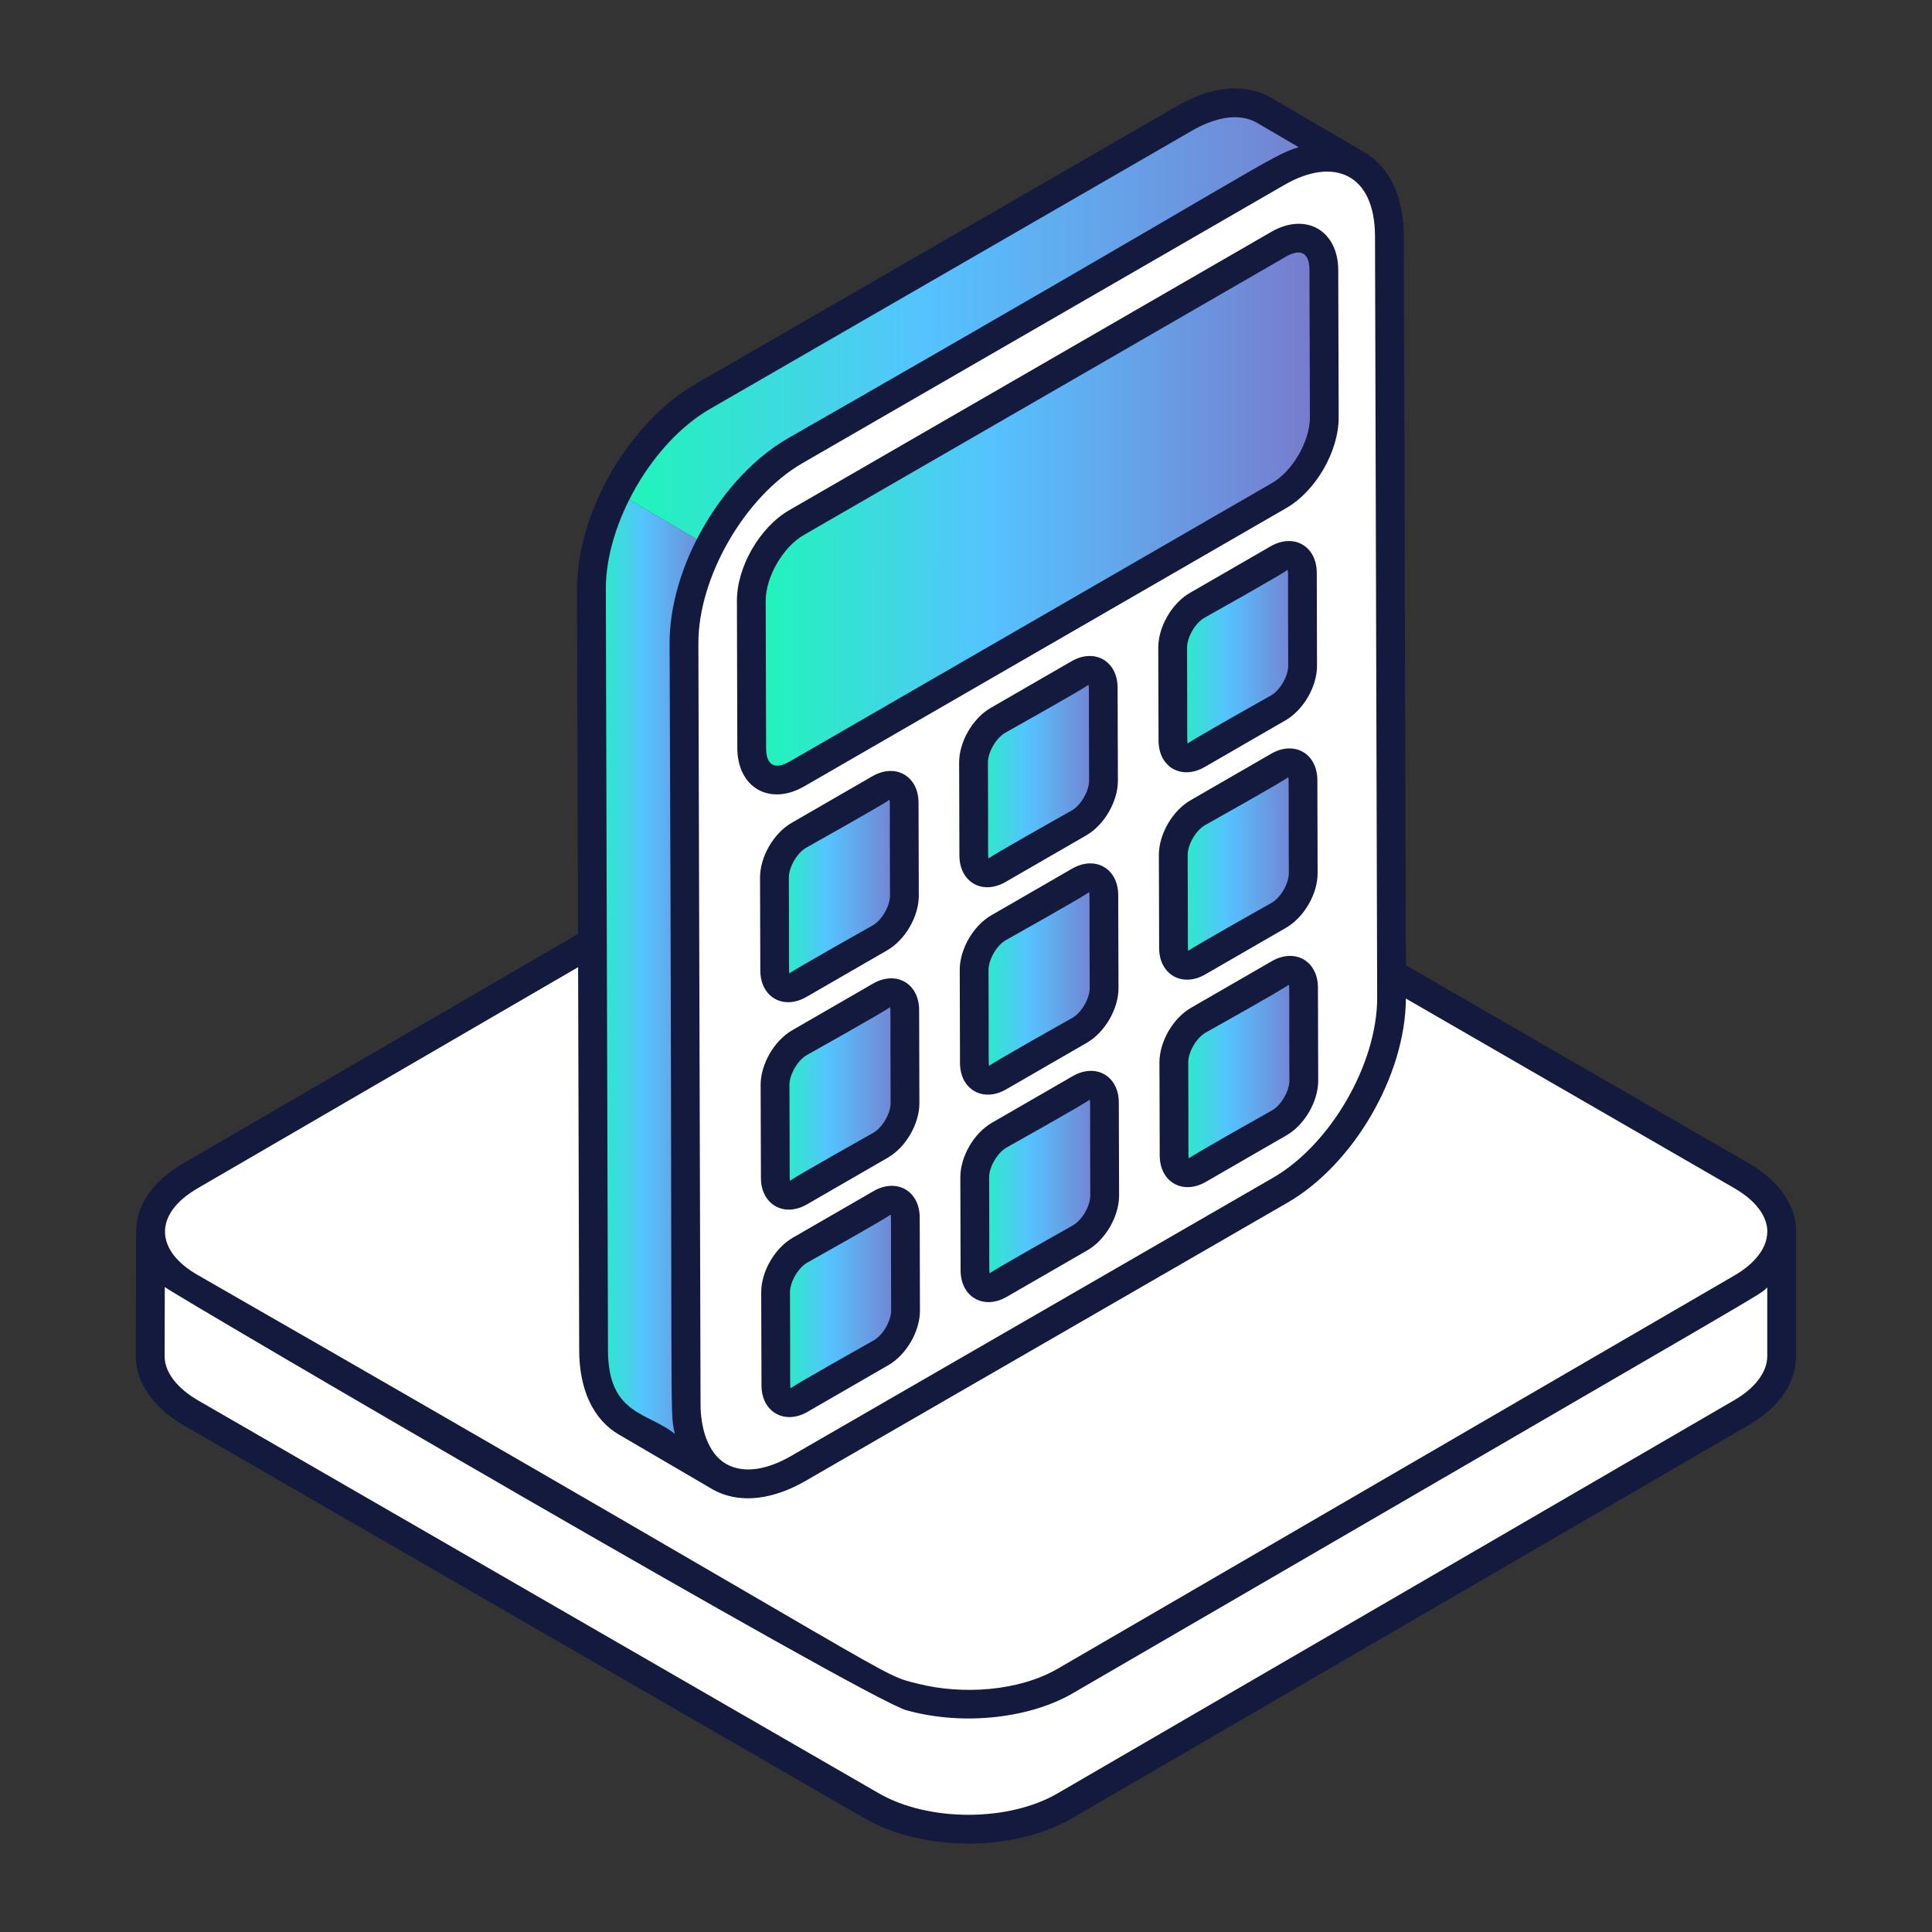
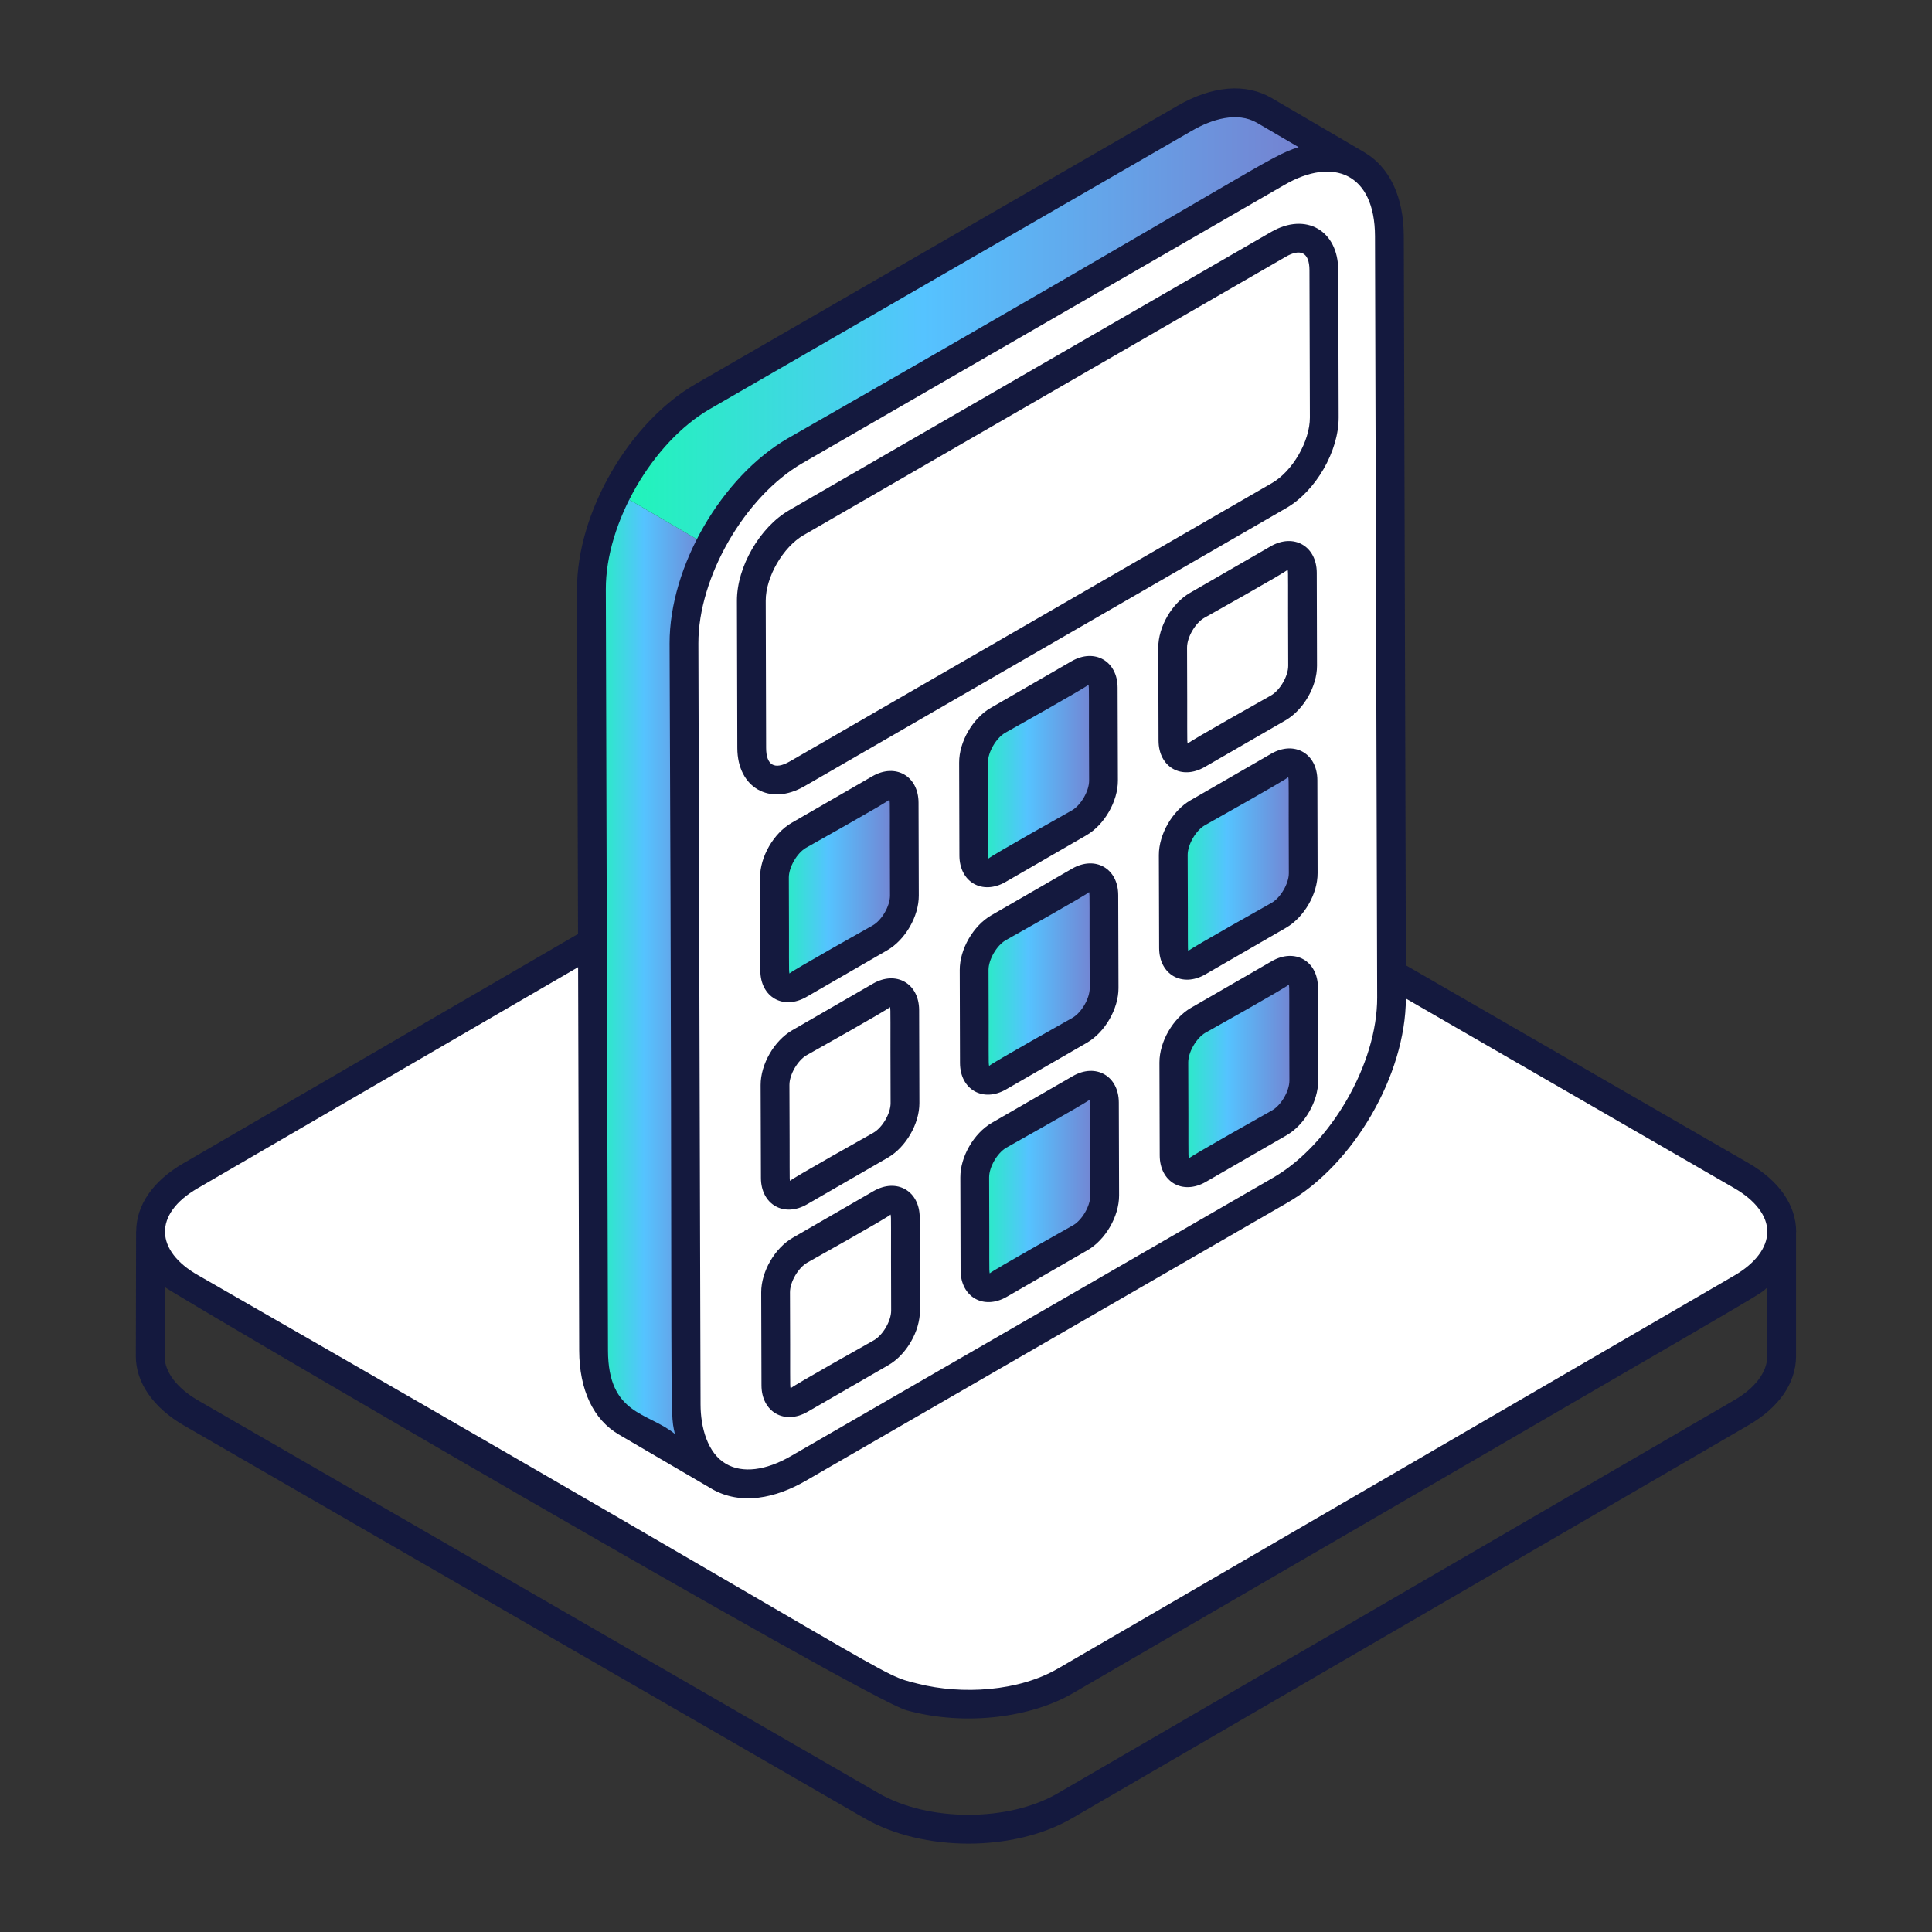
<svg xmlns="http://www.w3.org/2000/svg" width="104" height="104" viewBox="0 0 104 104" fill="none">
  <rect x="0" y="0" width="104" height="104" fill="#333333" stroke="none" />
-   <path d="M95.908 66.322V73.037C95.894 74.116 95.175 75.209 93.75 76.039L57.33 97.202C54.467 98.875 49.806 98.875 46.915 97.202L10.273 76.052C8.821 75.209 8.088 74.102 8.088 73.01L8.102 66.294C8.102 67.387 8.821 68.493 10.287 69.323L46.928 90.486C49.819 92.16 54.467 92.16 57.344 90.486L93.764 69.323C95.189 68.493 95.908 67.4 95.908 66.322Z" fill="white" />
  <path d="M93.74 63.284C96.63 64.953 96.634 67.654 93.763 69.323L57.343 90.488C54.471 92.157 49.818 92.157 46.928 90.488L10.28 69.33C7.39 67.661 7.375 64.966 10.246 63.297L46.666 42.132C49.538 40.464 54.202 40.457 57.092 42.126L93.74 63.284Z" fill="white" />
  <path d="M31.838 31.721L31.954 72.7C31.959 74.594 32.629 75.927 33.708 76.554L38.69 79.469C37.611 78.841 36.942 77.508 36.936 75.614L36.82 34.636C36.816 32.96 37.352 31.131 38.214 29.435L33.232 26.52C32.37 28.216 31.833 30.045 31.838 31.721Z" fill="url(#paint0_linear_1394_4304)" />
  <path d="M68.057 5.942C66.964 5.307 65.451 5.397 63.78 6.362L37.829 21.345C35.969 22.418 34.33 24.358 33.231 26.521L38.214 29.435C39.312 27.273 40.952 25.333 42.811 24.259L68.763 9.276C70.434 8.311 71.947 8.222 73.039 8.856L68.057 5.942Z" fill="url(#paint1_linear_1394_4304)" />
  <path d="M68.762 9.277C72.084 7.358 74.781 8.9 74.792 12.713L74.908 53.691C74.918 57.504 72.24 62.149 68.917 64.068L42.965 79.051C39.648 80.966 36.946 79.427 36.936 75.614L36.819 34.636C36.809 30.823 39.492 26.175 42.81 24.259L68.762 9.277Z" fill="white" />
  <path d="M58.132 58.6C58.859 58.18 59.45 58.517 59.452 59.347L59.466 64.355C59.469 65.19 58.882 66.207 58.154 66.627L53.805 69.138C53.078 69.558 52.487 69.221 52.485 68.385L52.471 63.378C52.468 62.547 53.056 61.53 53.783 61.111L58.132 58.6Z" fill="url(#paint2_linear_1394_4304)" />
  <path d="M58.099 47.431C58.827 47.011 59.417 47.348 59.42 48.184L59.434 53.192C59.437 54.022 58.849 55.039 58.122 55.459L53.773 57.969C53.046 58.389 52.455 58.053 52.453 57.222L52.438 52.214C52.436 51.379 53.023 50.362 53.751 49.942L58.099 47.431Z" fill="url(#paint3_linear_1394_4304)" />
  <path d="M58.067 36.268C58.794 35.848 59.385 36.184 59.388 37.02L59.402 42.023C59.404 42.858 58.817 43.875 58.09 44.295L53.741 46.806C53.014 47.226 52.423 46.889 52.42 46.053L52.406 41.051C52.404 40.215 52.991 39.198 53.718 38.778L58.067 36.268Z" fill="url(#paint4_linear_1394_4304)" />
  <path d="M68.817 41.242C69.544 40.822 70.135 41.159 70.138 41.995L70.152 47.003C70.154 47.833 69.567 48.85 68.84 49.27L64.491 51.781C63.764 52.2 63.173 51.864 63.17 51.033L63.156 46.025C63.154 45.19 63.741 44.173 64.468 43.753L68.817 41.242Z" fill="url(#paint5_linear_1394_4304)" />
-   <path d="M68.785 30.079C69.512 29.659 70.103 29.996 70.105 30.832L70.12 35.834C70.122 36.67 69.535 37.687 68.808 38.107L64.459 40.617C63.732 41.037 63.141 40.7 63.138 39.865L63.124 34.862C63.122 34.027 63.709 33.01 64.436 32.59L68.785 30.079Z" fill="url(#paint6_linear_1394_4304)" />
-   <path d="M47.381 53.62C48.108 53.2 48.699 53.537 48.701 54.372L48.716 59.38C48.718 60.21 48.131 61.227 47.404 61.647L43.054 64.158C42.328 64.578 41.736 64.241 41.734 63.411L41.72 58.403C41.717 57.568 42.304 56.55 43.032 56.131L47.381 53.62Z" fill="url(#paint7_linear_1394_4304)" />
  <path d="M47.35 42.456C48.077 42.036 48.668 42.373 48.67 43.209L48.684 48.211C48.687 49.047 48.099 50.064 47.372 50.484L43.023 52.995C42.296 53.414 41.705 53.078 41.703 52.242L41.688 47.239C41.686 46.404 42.273 45.387 43.001 44.967L47.35 42.456Z" fill="url(#paint8_linear_1394_4304)" />
-   <path d="M68.82 13.151C70.16 12.378 71.258 12.999 71.263 14.543L71.285 22.47C71.29 24.014 70.198 25.9 68.859 26.673L42.907 41.656C41.568 42.429 40.469 41.809 40.465 40.264L40.442 32.337C40.438 30.793 41.53 28.908 42.869 28.134L68.82 13.151Z" fill="url(#paint9_linear_1394_4304)" />
-   <path d="M47.412 64.788C48.139 64.368 48.73 64.705 48.733 65.535L48.747 70.543C48.749 71.379 48.162 72.396 47.435 72.816L43.086 75.327C42.359 75.747 41.768 75.41 41.765 74.574L41.751 69.566C41.748 68.736 42.336 67.719 43.063 67.299L47.412 64.788Z" fill="url(#paint10_linear_1394_4304)" />
  <path d="M68.849 52.411C69.577 51.991 70.168 52.328 70.17 53.158L70.184 58.166C70.186 59.001 69.599 60.018 68.872 60.438L64.523 62.949C63.796 63.369 63.205 63.032 63.203 62.197L63.188 57.189C63.186 56.358 63.773 55.342 64.501 54.922L68.849 52.411Z" fill="url(#paint11_linear_1394_4304)" />
  <path d="M94.128 62.613L75.679 51.962L75.567 12.71C75.561 10.592 74.801 8.988 73.429 8.19L73.43 8.188L73.416 8.18C73.415 8.179 73.415 8.179 73.415 8.179C73.414 8.178 73.413 8.178 73.413 8.178L68.449 5.274L68.446 5.273C67.056 4.465 65.26 4.612 63.392 5.691L37.44 20.674C33.851 22.746 31.05 27.6 31.062 31.724L31.115 50.275L9.858 62.628C8.23 63.574 7.333 64.875 7.331 66.293H7.326L7.312 73.01C7.312 74.421 8.249 75.774 9.884 76.724L46.526 97.873C49.678 99.698 54.595 99.698 57.718 97.872L94.14 76.708C95.761 75.764 96.663 74.464 96.682 73.037V66.345C96.682 66.332 96.688 66.32 96.688 66.307C96.684 64.878 95.776 63.565 94.128 62.613ZM74.134 53.694C74.144 57.255 71.63 61.607 68.531 63.397L42.579 78.379C41.218 79.164 39.977 79.315 39.087 78.803C38.069 78.218 37.714 76.805 37.711 75.612L37.594 34.634C37.584 31.073 40.098 26.72 43.198 24.931L69.149 9.948C71.772 8.434 74.007 9.331 74.017 12.715L74.134 53.694ZM38.215 22.016L64.167 7.033C65.233 6.417 66.598 5.994 67.668 6.612L69.906 7.922C68.261 8.435 68.018 8.948 42.423 23.589C38.834 25.66 36.032 30.514 36.044 34.638C36.221 77.537 36.03 75.784 36.318 77.146C36.32 77.158 36.319 77.173 36.322 77.185C34.896 76.016 32.739 76.184 32.728 72.698L32.612 31.719C32.601 28.159 35.115 23.806 38.215 22.016ZM10.636 63.967L31.12 52.063L31.178 72.703C31.185 74.821 31.946 76.427 33.316 77.223L38.282 80.127C38.288 80.131 38.294 80.135 38.301 80.139L38.302 80.138C38.306 80.14 38.309 80.144 38.313 80.147C39.896 81.058 41.77 80.636 43.354 79.722L69.305 64.74C72.876 62.678 75.663 57.863 75.679 53.752L93.353 63.956C94.502 64.62 95.136 65.456 95.138 66.31C95.138 66.314 95.135 66.318 95.135 66.322H95.131C95.131 67.153 94.491 68.004 93.374 68.654L56.955 89.817C54.82 91.058 51.782 91.232 49.422 90.638C47.16 90.068 49.644 91.011 10.668 68.649C8.356 67.34 8.229 65.366 10.636 63.967ZM95.132 73.027C95.121 73.866 94.475 74.72 93.361 75.369L56.938 96.533C54.294 98.078 49.972 98.077 47.301 96.531L10.66 75.383C9.518 74.718 8.862 73.854 8.862 73.012L8.87 69.281C9.352 69.693 46.577 91.452 48.797 92.065C52.017 92.955 55.562 92.421 57.733 91.158C97.501 68.048 94.493 69.85 95.132 69.304V73.027Z" fill="#14193E" />
  <path d="M57.744 57.929L53.394 60.439C52.422 61.001 51.691 62.266 51.695 63.38L51.709 68.388C51.715 69.819 52.947 70.527 54.191 69.81L58.541 67.299C59.513 66.737 60.242 65.471 60.241 64.352L60.226 59.346C60.223 57.92 58.987 57.209 57.744 57.929ZM57.766 65.956C57.611 66.045 53.421 68.391 53.277 68.546C53.233 68.376 53.266 68.142 53.245 63.375C53.244 62.821 53.684 62.062 54.169 61.781C54.324 61.692 58.516 59.347 58.659 59.192C58.703 59.351 58.67 59.674 58.691 64.356C58.693 64.913 58.251 65.676 57.766 65.956Z" fill="#14193E" />
  <path d="M54.16 58.641L58.509 56.13C59.481 55.568 60.21 54.304 60.209 53.189L60.194 48.182C60.19 46.752 58.96 46.042 57.711 46.76L53.363 49.27C52.39 49.831 51.659 51.098 51.663 52.216L51.677 57.224C51.683 58.652 52.916 59.358 54.16 58.641ZM54.138 50.613C54.293 50.523 58.481 48.179 58.625 48.023C58.671 48.194 58.636 48.425 58.659 53.193C58.66 53.746 58.218 54.507 57.734 54.787C57.579 54.876 53.389 57.222 53.245 57.378C53.199 57.208 53.234 56.978 53.213 52.211C53.211 51.655 53.652 50.892 54.138 50.613Z" fill="#14193E" />
  <path d="M54.128 47.477L58.477 44.966C59.449 44.405 60.178 43.138 60.177 42.02L60.161 37.018C60.158 35.59 58.928 34.876 57.679 35.596L53.331 38.106C52.358 38.668 51.626 39.935 51.631 41.053L51.645 46.056C51.651 47.491 52.885 48.194 54.128 47.477ZM54.106 39.449C54.261 39.36 58.449 37.015 58.593 36.859C58.639 37.03 58.604 37.256 58.627 42.023C58.628 42.581 58.186 43.343 57.702 43.623C57.547 43.712 53.356 46.059 53.213 46.214C53.167 46.043 53.202 45.815 53.181 41.047C53.179 40.491 53.62 39.729 54.106 39.449Z" fill="#14193E" />
  <path d="M64.879 52.453L69.228 49.942C70.201 49.38 70.932 48.116 70.927 47.001L70.914 41.992C70.908 40.56 69.675 39.854 68.43 40.572L64.082 43.082C63.11 43.644 62.38 44.91 62.382 46.028L62.397 51.035C62.4 52.471 63.647 53.166 64.879 52.453ZM64.857 44.425C65.012 44.335 69.207 41.99 69.346 41.834C69.391 42.005 69.357 42.239 69.378 47.006C69.379 47.559 68.939 48.319 68.453 48.599C68.298 48.688 64.107 51.035 63.964 51.19C63.928 51.032 63.956 51.133 63.932 46.025C63.93 45.468 64.372 44.705 64.857 44.425Z" fill="#14193E" />
  <path d="M64.847 41.289L69.195 38.778C70.169 38.217 70.9 36.95 70.895 35.832L70.882 30.829C70.875 29.394 69.641 28.691 68.398 29.408L64.049 31.918C63.078 32.48 62.348 33.746 62.35 34.865L62.365 39.866C62.368 41.306 63.609 42.002 64.847 41.289ZM64.824 33.261C64.98 33.172 69.175 30.826 69.314 30.67C69.358 30.841 69.324 31.07 69.345 35.837C69.347 36.393 68.906 37.155 68.42 37.435C68.265 37.525 64.077 39.87 63.933 40.026C63.888 39.855 63.922 39.628 63.899 34.861C63.898 34.304 64.34 33.541 64.824 33.261Z" fill="#14193E" />
  <path d="M43.443 64.829L47.791 62.318C48.764 61.757 49.495 60.492 49.491 59.377L49.477 54.369C49.471 52.934 48.236 52.231 46.994 52.948L42.645 55.459C41.673 56.02 40.944 57.285 40.945 58.405L40.961 63.412C40.964 64.837 42.198 65.549 43.443 64.829ZM43.42 56.802C43.576 56.712 47.771 54.367 47.91 54.211C47.954 54.381 47.92 54.615 47.941 59.382C47.943 59.936 47.502 60.695 47.016 60.975C46.861 61.065 42.67 63.411 42.527 63.566C42.491 63.408 42.519 63.51 42.495 58.401C42.494 57.844 42.936 57.082 43.42 56.802Z" fill="#14193E" />
  <path d="M43.41 53.665L47.759 51.154C48.732 50.593 49.463 49.326 49.459 48.208L49.445 43.205C49.439 41.774 48.209 41.067 46.961 41.785L42.613 44.295C41.641 44.856 40.912 46.123 40.913 47.241L40.928 52.242C40.931 53.672 42.161 54.385 43.41 53.665ZM43.388 45.638C43.543 45.548 47.738 43.203 47.877 43.047C47.922 43.218 47.888 43.446 47.909 48.214C47.91 48.77 47.47 49.532 46.984 49.812C46.829 49.901 42.64 52.247 42.496 52.403C42.452 52.232 42.485 52.005 42.463 47.237C42.462 46.68 42.904 45.917 43.388 45.638Z" fill="#14193E" />
  <path d="M68.434 12.481L42.483 27.464C40.9 28.378 39.663 30.52 39.669 32.34L39.69 40.267C39.696 42.403 41.436 43.401 43.295 42.328L69.247 27.345C70.83 26.431 72.067 24.29 72.061 22.468L72.038 14.541C72.032 12.413 70.301 11.406 68.434 12.481ZM68.472 26.002L42.521 40.985C41.691 41.466 41.243 41.188 41.24 40.263L41.219 32.336C41.216 31.063 42.148 29.447 43.258 28.806L69.21 13.823C69.987 13.373 70.485 13.561 70.489 14.546L70.511 22.473C70.514 23.746 69.582 25.363 68.472 26.002Z" fill="#14193E" />
  <path d="M47.024 64.117L42.675 66.628C41.704 67.188 40.974 68.451 40.976 69.568L40.991 74.575C40.994 76.008 42.231 76.716 43.473 75.997L47.822 73.486C48.795 72.925 49.526 71.658 49.521 70.54L49.508 65.532C49.501 64.108 48.273 63.398 47.024 64.117ZM47.047 72.144C46.892 72.233 42.703 74.579 42.559 74.734C42.513 74.564 42.548 74.331 42.525 69.564C42.524 69.01 42.966 68.25 43.45 67.97C43.606 67.881 47.808 65.534 47.94 65.379C47.986 65.549 47.95 65.778 47.971 70.546C47.973 71.102 47.532 71.864 47.047 72.144Z" fill="#14193E" />
  <path d="M68.461 51.74L64.113 54.25C63.141 54.81 62.412 56.074 62.413 57.191L62.428 62.198C62.431 63.631 63.665 64.338 64.91 63.621L69.259 61.11C70.232 60.548 70.963 59.281 70.959 58.163L70.945 53.155C70.939 51.731 69.71 51.022 68.461 51.74ZM68.484 59.767C68.329 59.856 64.14 62.202 63.996 62.358C63.952 62.187 63.986 61.955 63.963 57.188C63.962 56.633 64.402 55.873 64.888 55.593C65.043 55.504 69.246 53.157 69.377 53.002C69.424 53.173 69.388 53.402 69.409 58.169C69.41 58.725 68.97 59.487 68.484 59.767Z" fill="#14193E" />
  <defs>
    <linearGradient id="paint0_linear_1394_4304" x1="31.934" y1="27.261" x2="38.691" y2="27.261" gradientUnits="userSpaceOnUse">
      <stop stop-color="#20F5B9" />
      <stop offset="0.405" stop-color="#55C3FF" />
      <stop offset="0.969" stop-color="#777DCD" />
    </linearGradient>
    <linearGradient id="paint1_linear_1394_4304" x1="33.788" y1="5.871" x2="73.04" y2="5.875" gradientUnits="userSpaceOnUse">
      <stop stop-color="#20F5B9" />
      <stop offset="0.405" stop-color="#55C3FF" />
      <stop offset="0.969" stop-color="#777DCD" />
    </linearGradient>
    <linearGradient id="paint2_linear_1394_4304" x1="52.569" y1="58.571" x2="59.467" y2="58.572" gradientUnits="userSpaceOnUse">
      <stop stop-color="#20F5B9" />
      <stop offset="0.405" stop-color="#55C3FF" />
      <stop offset="0.969" stop-color="#777DCD" />
    </linearGradient>
    <linearGradient id="paint3_linear_1394_4304" x1="52.536" y1="47.403" x2="59.434" y2="47.403" gradientUnits="userSpaceOnUse">
      <stop stop-color="#20F5B9" />
      <stop offset="0.405" stop-color="#55C3FF" />
      <stop offset="0.969" stop-color="#777DCD" />
    </linearGradient>
    <linearGradient id="paint4_linear_1394_4304" x1="52.504" y1="36.239" x2="59.402" y2="36.24" gradientUnits="userSpaceOnUse">
      <stop stop-color="#20F5B9" />
      <stop offset="0.405" stop-color="#55C3FF" />
      <stop offset="0.969" stop-color="#777DCD" />
    </linearGradient>
    <linearGradient id="paint5_linear_1394_4304" x1="63.254" y1="41.214" x2="70.152" y2="41.214" gradientUnits="userSpaceOnUse">
      <stop stop-color="#20F5B9" />
      <stop offset="0.405" stop-color="#55C3FF" />
      <stop offset="0.969" stop-color="#777DCD" />
    </linearGradient>
    <linearGradient id="paint6_linear_1394_4304" x1="63.222" y1="30.051" x2="70.12" y2="30.051" gradientUnits="userSpaceOnUse">
      <stop stop-color="#20F5B9" />
      <stop offset="0.405" stop-color="#55C3FF" />
      <stop offset="0.969" stop-color="#777DCD" />
    </linearGradient>
    <linearGradient id="paint7_linear_1394_4304" x1="41.818" y1="53.591" x2="48.716" y2="53.592" gradientUnits="userSpaceOnUse">
      <stop stop-color="#20F5B9" />
      <stop offset="0.405" stop-color="#55C3FF" />
      <stop offset="0.969" stop-color="#777DCD" />
    </linearGradient>
    <linearGradient id="paint8_linear_1394_4304" x1="41.786" y1="42.428" x2="48.684" y2="42.428" gradientUnits="userSpaceOnUse">
      <stop stop-color="#20F5B9" />
      <stop offset="0.405" stop-color="#55C3FF" />
      <stop offset="0.969" stop-color="#777DCD" />
    </linearGradient>
    <linearGradient id="paint9_linear_1394_4304" x1="40.874" y1="13.227" x2="71.286" y2="13.229" gradientUnits="userSpaceOnUse">
      <stop stop-color="#20F5B9" />
      <stop offset="0.405" stop-color="#55C3FF" />
      <stop offset="0.969" stop-color="#777DCD" />
    </linearGradient>
    <linearGradient id="paint10_linear_1394_4304" x1="41.849" y1="64.76" x2="48.747" y2="64.76" gradientUnits="userSpaceOnUse">
      <stop stop-color="#20F5B9" />
      <stop offset="0.405" stop-color="#55C3FF" />
      <stop offset="0.969" stop-color="#777DCD" />
    </linearGradient>
    <linearGradient id="paint11_linear_1394_4304" x1="63.286" y1="52.382" x2="70.184" y2="52.383" gradientUnits="userSpaceOnUse">
      <stop stop-color="#20F5B9" />
      <stop offset="0.405" stop-color="#55C3FF" />
      <stop offset="0.969" stop-color="#777DCD" />
    </linearGradient>
  </defs>
</svg>